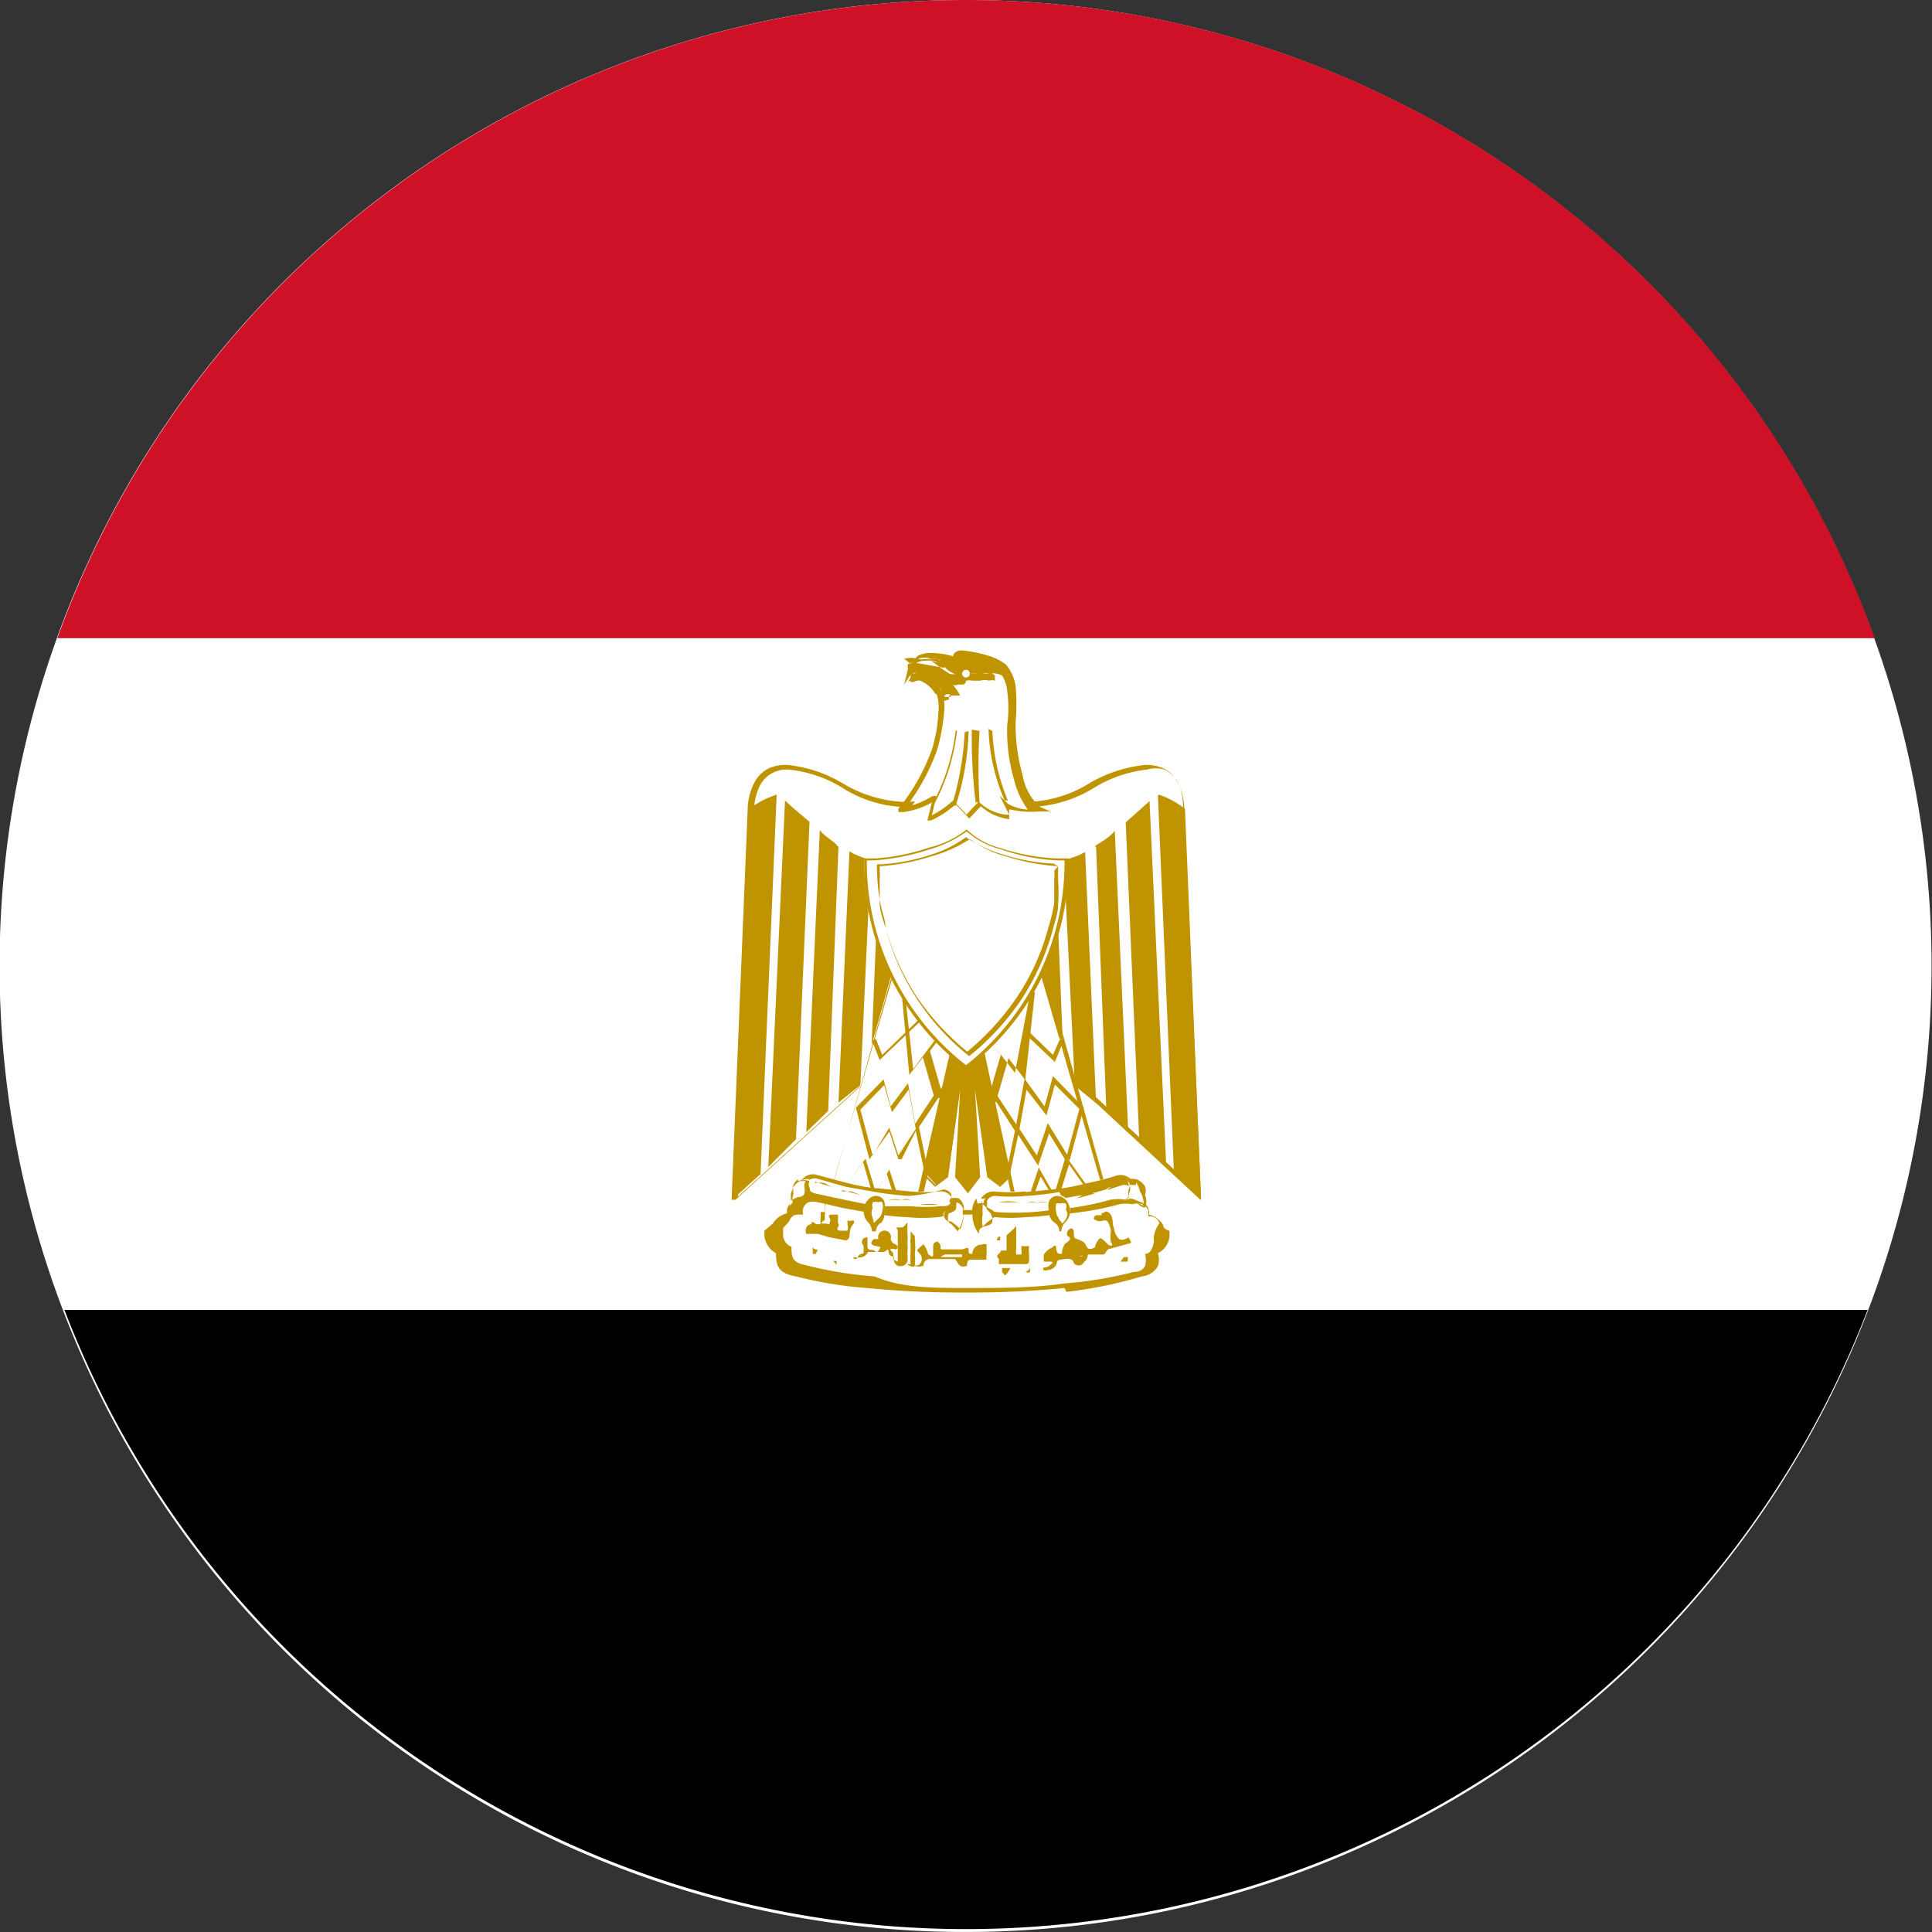
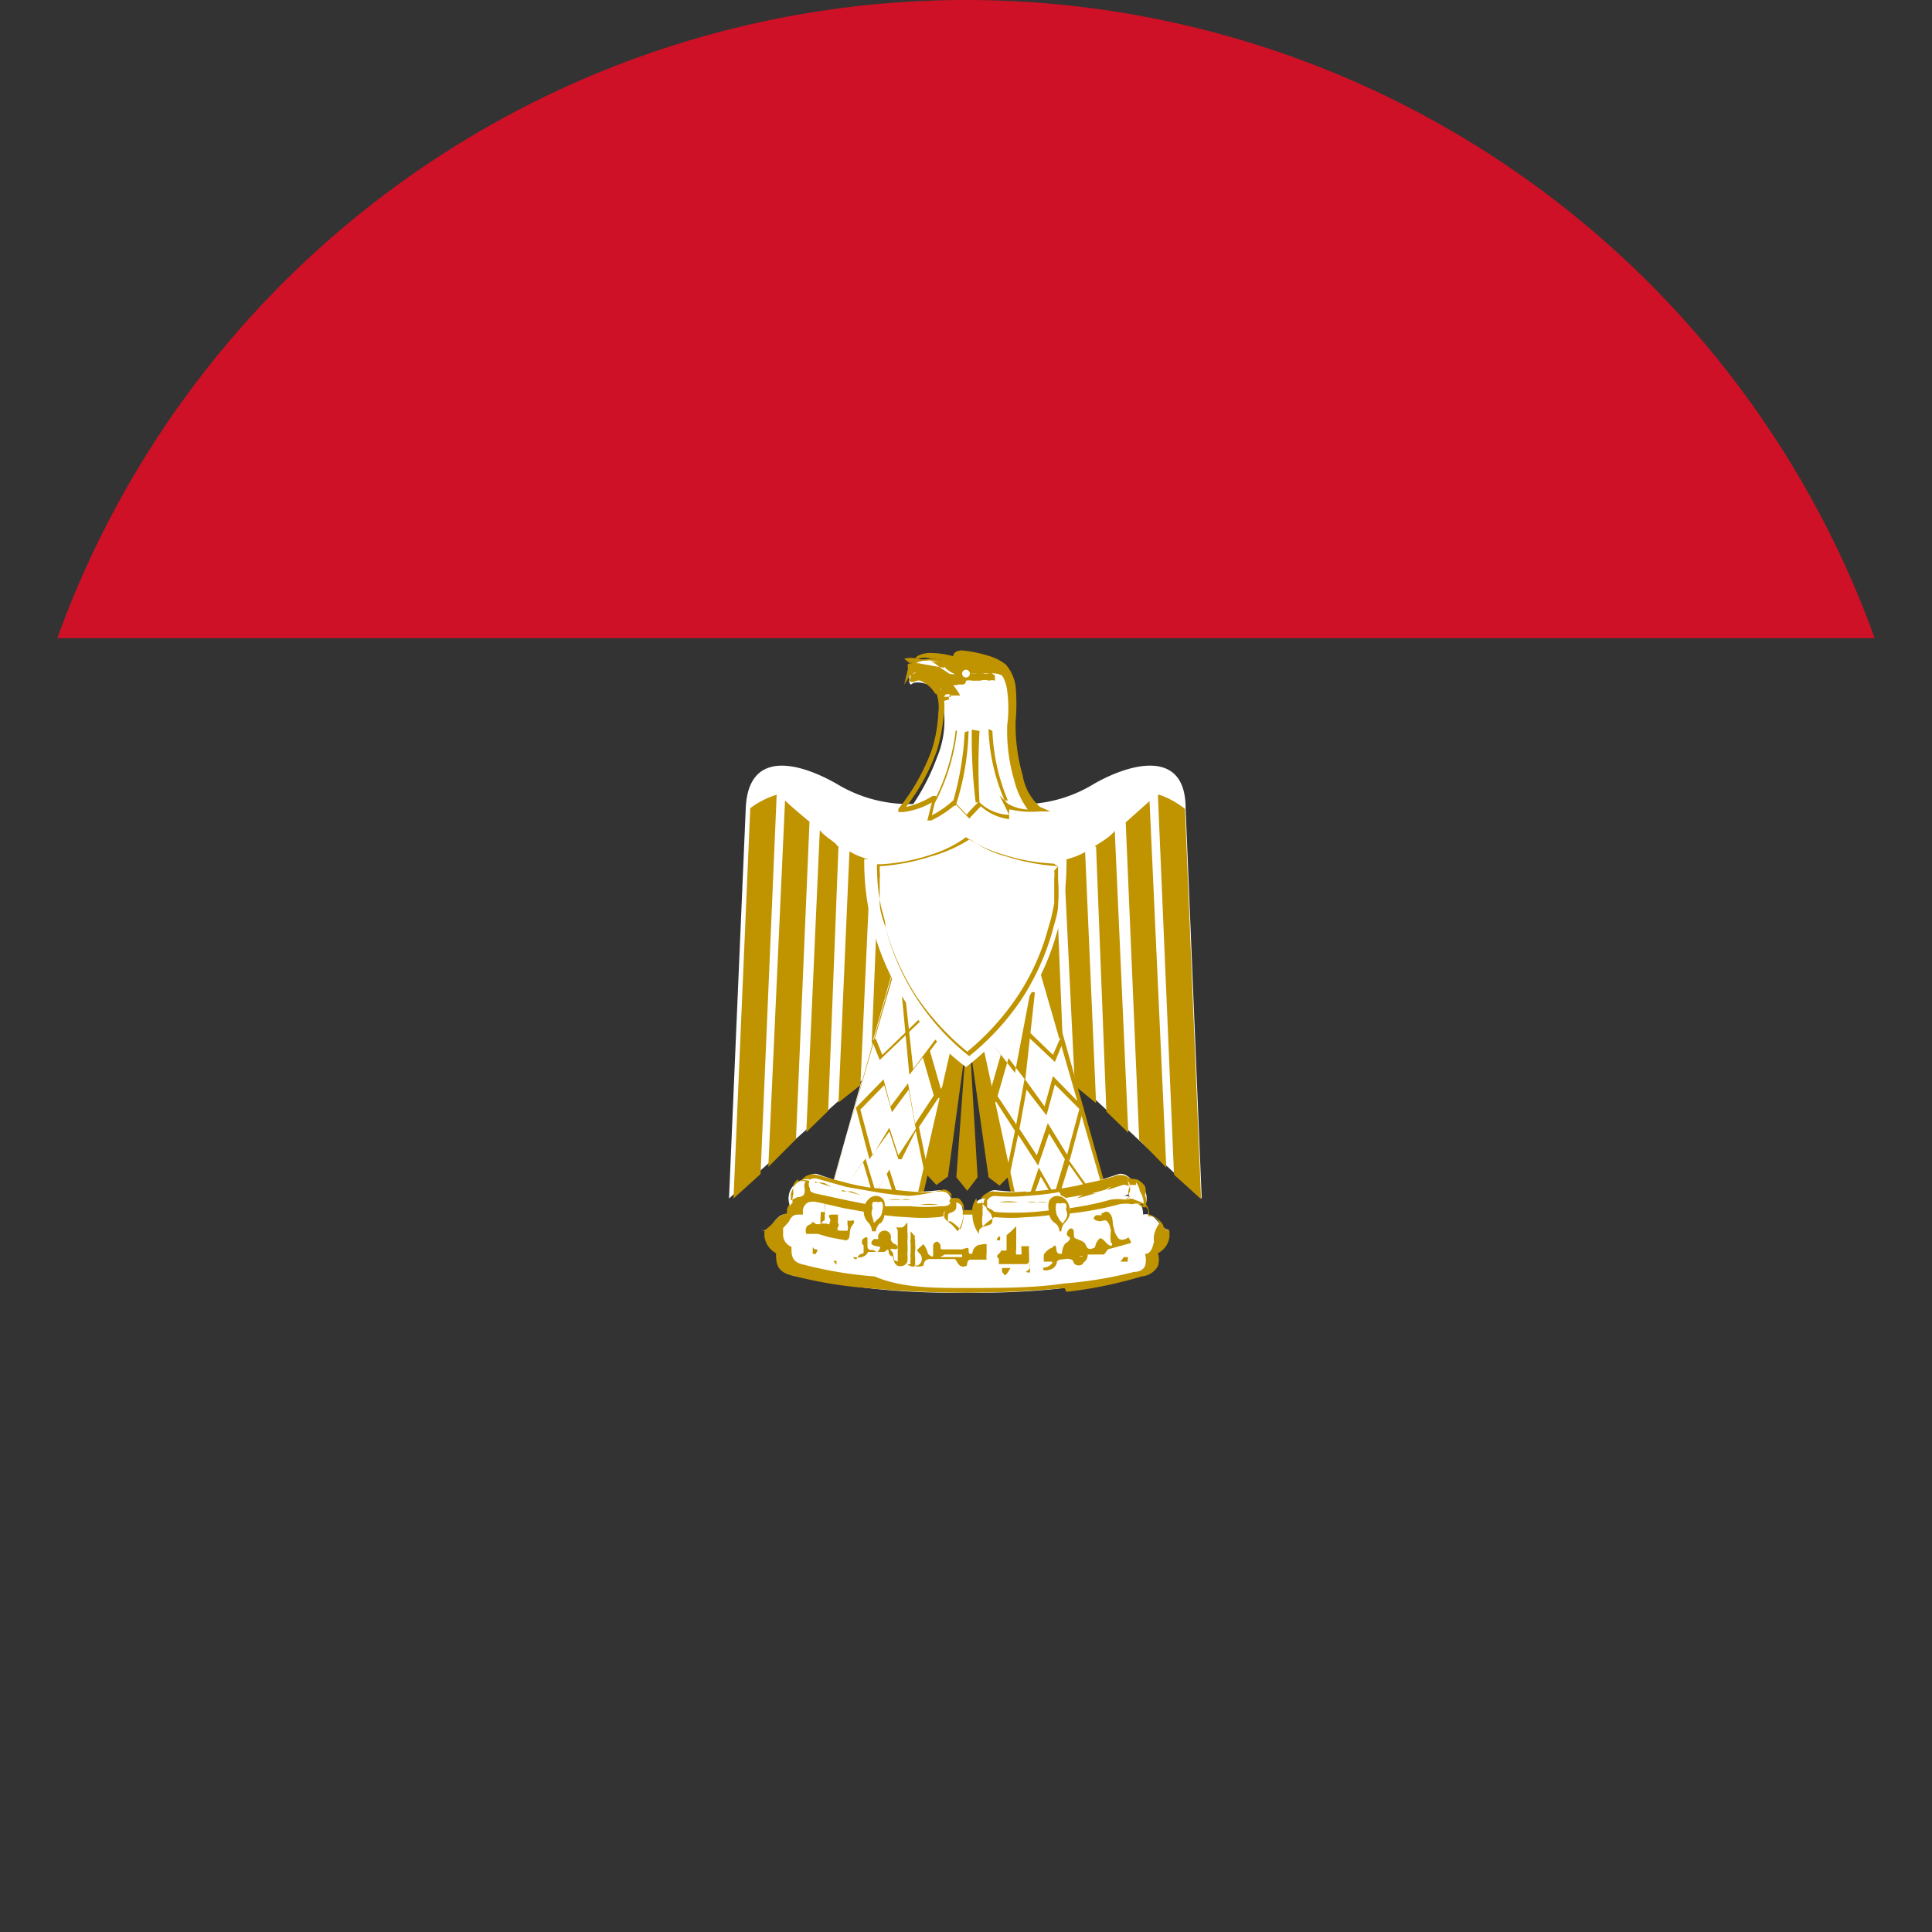
<svg xmlns="http://www.w3.org/2000/svg" width="30" height="30" viewBox="0 0 30 30">
  <rect x="0" y="0" width="30" height="30" fill="#333333" stroke="none" />
  <defs>
    <style>.cls-1{fill:#fff;}.cls-2{fill:#ce1126;}.cls-3{fill:#c09300;}</style>
  </defs>
  <g id="Egypt30x30">
-     <path class="cls-1" d="M15,0A15,15,0,1,1,4.39,4.39,15,15,0,0,1,15,0Z" />
-     <path d="M29,20.34a15,15,0,0,1-28,0Z" />
    <path class="cls-2" d="M29.11,9.91H.89a15,15,0,0,1,28.22,0Z" />
    <path class="cls-1" d="M15.07,15.27l3.59,3.34-.25-6.06c0-.92-.84-.71-1.42-.38a2.14,2.14,0,0,1-2,.13,2.16,2.16,0,0,1-2-.13c-.58-.33-1.37-.54-1.41.38l-.26,6.06Z" />
-     <path class="cls-3" d="M15.09,15.25l3.54,3.28-.26-6a.88.88,0,0,0-.09-.4.49.49,0,0,0-.2-.18.48.48,0,0,0-.27,0,2,2,0,0,0-.8.27,2,2,0,0,1-1,.31,2.93,2.93,0,0,1-1-.17,3,3,0,0,1-1,.17,1.91,1.91,0,0,1-.95-.31,2,2,0,0,0-.81-.27A.48.48,0,0,0,12,12a.47.47,0,0,0-.19.18.87.87,0,0,0-.1.4l-.25,6,3.62-3.28h0Zm3.55,3.38-3.57-3.31-3.65,3.31h-.06v0l.25-6.06a.93.93,0,0,1,.11-.43.49.49,0,0,1,.22-.21.63.63,0,0,1,.31-.05,2.1,2.1,0,0,1,.83.28h0a2,2,0,0,0,.92.29,2.87,2.87,0,0,0,1-.17h0a2.86,2.86,0,0,0,1,.17,1.91,1.91,0,0,0,.92-.29h0a2.14,2.14,0,0,1,.84-.28.6.6,0,0,1,.3.05.45.45,0,0,1,.22.21.93.93,0,0,1,.11.43l.26,6.05v0s0,0,0,0h0S18.64,18.64,18.64,18.63Z" />
    <path class="cls-3" d="M12.06,12.34l-.25,5.89-.42.38.26-6.06A1.33,1.33,0,0,1,12.06,12.34Zm.51.42-.21,4.93-.43.43.26-5.69c.08.08.33.29.38.33Zm.45.38-.16,4.11-.34.33.21-4.69C12.81,13,13,13.09,13,13.14Zm.5.21-.16,3.5-.34.27.17-3.9A1.13,1.13,0,0,0,13.52,13.35Zm.46,0-.12,2.92-.34.33.13-3.21A.83.83,0,0,0,14,13.35Zm4-1,.25,5.89.42.38-.25-6.06A1.36,1.36,0,0,0,18,12.34Zm-.5.42.21,4.93.42.43-.26-5.69-.37.33Zm-.46.38.16,4.11.34.33-.21-4.69C17.24,13,17.07,13.09,17,13.14Zm-.5.21.17,3.5.33.27-.17-3.9A1.13,1.13,0,0,1,16.53,13.35Zm-.46,0,.12,2.92.34.33-.13-3.21A.83.83,0,0,1,16.07,13.35Zm-.88,2.59.51,2.29-.17.17-.17-.13-.29-2.05.12,2.05-.16.21-.17-.21L15,16.22l-.28,2.05-.18.13-.16-.17.5-2.29Z" />
-     <path class="cls-3" d="M15.22,15.93l.51,2.31-.2.19-.2-.15-.19-1.36.08,1.36-.19.25-.2-.25.08-1.36-.19,1.36-.2.15-.19-.19.51-2.33h.37Zm.45,2.29L15.17,16h-.29l-.49,2.26.14.14.14-.11.28-2H15l-.12,2,.14.17.13-.17-.12-2h.06l.28,2,.15.11Z" />
    <path class="cls-1" d="M13.9,14.93l-1,3.55,1.37.21L14.86,16l-1-1.09Z" />
    <path class="cls-3" d="M13.91,15l-1,3.46,1.31.21L14.83,16Zm-1,3.48,1-3.55v0h0l1,1.09s0,0,0,0L14.3,18.7a0,0,0,0,1,0,0h0l-1.38-.21h0S12.86,18.48,12.87,18.47Z" />
    <path class="cls-3" d="M13.6,16.13l.1.25.61-.59,0,.05-.65.62h0a0,0,0,0,1,0,0l-.12-.3Z" />
    <path class="cls-3" d="M14.05,15.4l.13,1.2.36-.48.05,0-.15.2.17.59.08-.12.05,0-.11.17,0,.09-.06,0v0l-.3.45.14.68h-.06l-.13-.62L14,18h-.05s0,0,0,0l-.14-.43L13.5,18h0s0,0,0,0h0v0l-.21-.8s0,0,0,0h0l.43-.44h0s0,0,0,0h0l.11.42.27-.36s0,0,0,0h0v0l.11.63.29-.44-.17-.59-.21.27s0,0,0,0h0a0,0,0,0,1,0,0h0L14,15.41Zm.17,2.13-.11-.61-.26.35h0s0,0,0,0h0l-.12-.42-.37.38.19.71.26-.43a0,0,0,0,1,0,0h0s0,0,0,0l.14.43Z" />
    <path class="cls-3" d="M13.16,18.38l.28-.39h0a0,0,0,0,1,0,0h0s0,0,0,0l.16.53.21-.36a0,0,0,0,1,0,0h0v0l.16.5-.06,0-.14-.43-.21.35s0,0,0,0h0s0,0,0,0h0l-.16-.54-.24.34Z" />
    <path class="cls-1" d="M16.16,14.93l1,3.55-1.38.21L15.19,16Z" />
    <path class="cls-3" d="M16.19,14.94l1,3.57-1.45.22c-.19-.91-.39-1.81-.59-2.72l1-1.09v0h.11Zm.93,3.51-1-3.46-.91,1,.57,2.63Z" />
    <path class="cls-1" d="M16.49,16.14l-.12.29-.65-.62Z" />
    <path class="cls-3" d="M16.52,16.15l-.14.34-.69-.65.05-.05.61.59.11-.25Z" />
    <path class="cls-1" d="M16,15.4l-.14,1.28-.41-.54Zm-.39,2.83.15-.69.13-.7.3.41.14-.48.43.44-.22.8-.3-.49-.17.5-.31-.48Z" />
    <path class="cls-3" d="M16.07,15.41l-.15,1.36-.26-.34-.17.59.29.44.13-.71.31.43.13-.47.48.49-.24.89-.3-.49-.17.5-.31-.48-.13.62h-.06l.14-.68-.29-.45v0l-.07,0,0-.09-.11-.17,0,0,.08.12.17-.59-.15-.2,0,0,.37.48L16,15.4Zm-.13,1.51-.11.61.27.41.17-.5.3.49.19-.71-.38-.38-.13.48Z" />
    <path class="cls-1" d="M16.86,18.4,16.59,18l-.19.6-.24-.42-.17.5Z" />
    <path class="cls-3" d="M16.84,18.42l-.24-.34-.19.61-.25-.42L16,18.7l-.06,0,.19-.57.24.42.18-.6.32.45Z" />
    <path class="cls-1" d="M15,20.07a11.39,11.39,0,0,0,2.63-.25c.25-.05.25-.17.25-.34.25-.08.12-.38.29-.38-.17,0-.21-.29-.42-.24,0-.3-.29-.34-.54-.25a8.62,8.62,0,0,1-2.21.2,11,11,0,0,1-2.22-.2c-.24-.09-.54-.05-.54.25-.21-.05-.25.29-.42.24.17,0,.05.3.29.38,0,.17,0,.29.26.34a11.27,11.27,0,0,0,2.63.25Z" />
    <path class="cls-3" d="M15,20c.53,0,1.06,0,1.52-.07a6.32,6.32,0,0,0,1.09-.18h0c.1,0,.15-.05.17-.09a.36.36,0,0,0,0-.19.06.06,0,0,1,0,0l0,0c.1,0,.12-.12.14-.19a.29.29,0,0,1,0-.1A.47.47,0,0,1,18,19c0-.06-.09-.13-.17-.11h0l0,0,0,0v0s0-.06,0-.09a.18.18,0,0,0-.09-.1h0a.27.27,0,0,0-.16,0,.51.51,0,0,0-.2,0,4.75,4.75,0,0,1-1,.16c-.38,0-.81,0-1.23,0h-.46a7.74,7.74,0,0,1-1.78-.19h0a.48.48,0,0,0-.2,0,.29.29,0,0,0-.16,0h0a.16.16,0,0,0-.08.1.29.29,0,0,0,0,.09v0l0,0h-.05c-.07,0-.12,0-.17.11l-.09.1,0,.1a.2.2,0,0,0,.13.19s0,0,0,0a.08.08,0,0,1,0,0h0c0,.14,0,.24.2.28h0a6.15,6.15,0,0,0,1.09.18C14,20,14.49,20,15,20Zm1.53,0a14.84,14.84,0,0,1-1.53.07,14.9,14.9,0,0,1-1.54-.07,6.29,6.29,0,0,1-1.1-.18c-.29-.05-.31-.18-.31-.36a.35.35,0,0,1-.18-.26s0-.08,0-.09,0,0,0,0a.05.05,0,0,1,0,0,.06.06,0,0,1,0,0,.05.05,0,0,1,0,0l0,0h0S12,19,12,19a.36.36,0,0,1,.22-.16s0,0,0-.06a.29.29,0,0,1,.14-.17h0a.42.42,0,0,1,.22,0,.67.67,0,0,1,.24,0h0a7.46,7.46,0,0,0,1.75.18l.44,0h0c.41,0,.84,0,1.23,0a4.33,4.33,0,0,0,1-.16.67.67,0,0,1,.24,0,.4.4,0,0,1,.22,0,.24.24,0,0,1,.14.17.14.14,0,0,1,0,.06.36.36,0,0,1,.22.16c0,.05.07.09.1.09h0l0,0s0,0,0,0,0,0,0,0,0,0,0,0h0s0,0,0,.09a.33.33,0,0,1-.18.26.33.33,0,0,1,0,.2.32.32,0,0,1-.25.16A6.73,6.73,0,0,1,16.56,20.06Z" />
    <path class="cls-1" d="M13.6,18.48a4.38,4.38,0,0,0,1,0c.17,0,.29.29,0,.34a4.07,4.07,0,0,1-1-.05c-.21,0-.67-.12-1-.2s-.08-.38.09-.34A6.15,6.15,0,0,0,13.6,18.48Zm2.85,0a4.31,4.31,0,0,1-1,0c-.17,0-.3.29,0,.34a4.09,4.09,0,0,0,1-.05c.21,0,.67-.12,1-.2s.08-.38-.08-.34A6.61,6.61,0,0,1,16.45,18.48Z" />
    <path class="cls-3" d="M13.61,18.45l.52.05a2.53,2.53,0,0,0,.48,0h0a.19.19,0,0,1,.17.1.16.16,0,0,1,0,.09.11.11,0,0,1,0,.08.26.26,0,0,1-.22.13h0a2.38,2.38,0,0,1-.47,0,3.69,3.69,0,0,1-.54-.06l-.45-.08-.52-.12h0c-.1-.05-.15-.11-.16-.16a.11.11,0,0,1,0-.1.14.14,0,0,1,.05-.08.21.21,0,0,1,.2-.06h0l.45.12a3.4,3.4,0,0,0,.46.09Zm.51.12a4.6,4.6,0,0,1-.52-.06h0l-.46-.08-.46-.13a.17.17,0,0,0-.15.05l0,0a.13.13,0,0,0,0,.06s0,.08.12.12l.51.11.45.09.53,0a2.28,2.28,0,0,0,.46,0h0c.1,0,.15,0,.17-.09a0,0,0,0,0,0-.05.07.07,0,0,0,0-.05.15.15,0,0,0-.12-.07A2.6,2.6,0,0,1,14.12,18.57Zm2.33-.06a4.6,4.6,0,0,1-.52.06,2.51,2.51,0,0,1-.48,0,.14.14,0,0,0-.12.07.08.08,0,0,0,0,.05.13.13,0,0,0,0,.06s.07.07.17.08h0a2.3,2.3,0,0,0,.46,0l.53,0,.45-.09.51-.11c.08,0,.11-.08.12-.12h0s0,0,0-.06a.1.1,0,0,0,0,0,.16.16,0,0,0-.14-.05l-.47.13-.46.08Zm-.52,0,.51-.05h0a3.58,3.58,0,0,0,.45-.09,3.9,3.9,0,0,0,.46-.12h0a.24.24,0,0,1,.21.06.22.22,0,0,1,.05.08.28.28,0,0,1,0,.09h0a.33.33,0,0,1-.17.16h0l-.52.12-.45.08a3.54,3.54,0,0,1-.54.06,2.43,2.43,0,0,1-.47,0h0a.3.3,0,0,1-.22-.12.29.29,0,0,1,0-.09l0-.09a.24.24,0,0,1,.18-.1h0A2.51,2.51,0,0,0,15.93,18.5Z" />
    <path class="cls-1" d="M12.57,18.31a.3.3,0,0,0-.3.42c0-.08.21-.08.25-.17S12.48,18.43,12.57,18.31Zm1,.77c0-.16.16-.14.16-.31s0-.21-.13-.21a.18.18,0,0,0-.16.17C13.4,18.89,13.57,18.92,13.57,19.08Zm1.19-.47c.25,0,.22.33.1.49,0-.12-.21-.16-.21-.24S14.84,18.73,14.76,18.61Zm2.73-.3a.3.3,0,0,1,.29.42c0-.08-.21-.08-.25-.17S17.57,18.43,17.49,18.31Zm-1,.77c0-.16-.17-.14-.17-.31s.05-.21.13-.21a.18.18,0,0,1,.16.17C16.65,18.89,16.49,18.92,16.49,19.08Zm-1.19-.47c-.25,0-.23.33-.11.49,0-.12.21-.16.21-.24S15.21,18.73,15.3,18.61Z" />
    <path class="cls-3" d="M12.51,18.34l-.09,0a.24.24,0,0,0-.09.08.61.61,0,0,0-.05.12v.1l.1-.05s.1,0,.11-.06a.19.19,0,0,0,0-.1A.15.15,0,0,1,12.51,18.34Zm-.12,0a.27.27,0,0,1,.18,0h0v0a.11.11,0,0,0,0,.1.2.2,0,0,1,0,.13h0c0,.05-.08.07-.14.1a.17.17,0,0,0-.11.06s0,0,0,0h0l0,0a.3.3,0,0,1,0-.19.58.58,0,0,1,0-.14A.23.23,0,0,1,12.39,18.31Zm1.18.65.06-.06a.17.17,0,0,0,.07-.13.22.22,0,0,0,0-.13.05.05,0,0,0-.06,0,.12.12,0,0,0-.09,0,.15.15,0,0,0,0,.09h0a.18.18,0,0,0,0,.15Zm.1,0a.19.19,0,0,0-.07.13v0h-.06s0,0,0,0a.22.22,0,0,0-.06-.14.23.23,0,0,1-.06-.22.19.19,0,0,1,.06-.13.16.16,0,0,1,.13-.06.14.14,0,0,1,.12.08.3.3,0,0,1,0,.16A.21.21,0,0,1,13.67,19Zm1.09-.38a.25.25,0,0,1,.13,0,.23.23,0,0,1,.07.1.23.23,0,0,1,0,.12.5.5,0,0,1-.09.29l0,0h0l0,0v0s-.06-.08-.11-.12-.1-.07-.1-.12a.19.19,0,0,1,.08-.15s.06,0,0-.08v0s0,0,0,0h0Zm.09.1a.05.05,0,0,0,0,0c0,.05,0,.08-.06.11s-.07,0-.07.1,0,0,.08.07a.52.52,0,0,1,.11.1.49.49,0,0,0,.05-.2.3.3,0,0,0,0-.1A.15.15,0,0,0,14.85,18.67Zm2.63-.39a.31.31,0,0,1,.19,0,.35.35,0,0,1,.11.1.24.24,0,0,1,0,.14.24.24,0,0,1,0,.19s0,0,0,0h0s0,0,0,0-.06,0-.11-.06-.11-.05-.14-.1h0a.2.2,0,0,1,0-.13.11.11,0,0,0,0-.1v0a0,0,0,0,1,0,0h0Zm.16.08-.1,0a.16.16,0,0,1,0,.11.11.11,0,0,0,.11.16l.1.05a.17.17,0,0,0,0-.1.31.31,0,0,0-.05-.12A.3.3,0,0,0,17.64,18.36Zm-1.19.72a.16.16,0,0,0-.07-.13.2.2,0,0,1-.09-.18.29.29,0,0,1,0-.16.14.14,0,0,1,.12-.08.2.2,0,0,1,.14.06h0a.25.25,0,0,1,.06.13.23.23,0,0,1-.07.22.22.22,0,0,0-.06.14h0v0h-.06v0Zm0-.18.05.06.05-.07a.14.14,0,0,0,0-.15h0a.11.11,0,0,0,0-.09h0a.12.12,0,0,0-.09,0,.07.07,0,0,0-.06,0,.33.33,0,0,0,0,.13A.15.15,0,0,0,16.43,18.9Zm-1.19-.25a.05.05,0,0,0,0,0,.15.15,0,0,0,0,.06.31.31,0,0,0,0,.1.51.51,0,0,0,0,.2.52.52,0,0,1,.11-.1s.08-.05.08-.07,0-.07-.06-.1S15.23,18.7,15.24,18.65Zm-.08,0a.29.29,0,0,1,.14,0h0a0,0,0,0,1,0,0v0s0,0,0,0,0,.06,0,.08.09.07.09.15,0,.09-.11.12-.1.08-.1.12v0l0,0h0v0a.51.51,0,0,1-.1-.29.43.43,0,0,1,0-.12A.36.36,0,0,1,15.16,18.61Z" />
    <path class="cls-1" d="M12.65,18.4a.39.39,0,0,1,.25.08l-.25-.08Zm.41.13a.84.84,0,0,1,.3.08l-.3-.09Zm1.51.16a.68.68,0,0,0-.3,0l.3,0Zm-.46,0a.36.36,0,0,0-.29,0Zm3.3-.29a.37.37,0,0,0-.25.08Zm-.42.13a.8.8,0,0,0-.29.08l.29-.09Zm-1.5.16a.66.66,0,0,1,.29,0l-.29,0Zm.45,0a.39.39,0,0,1,.3,0Z" />
    <path class="cls-3" d="M12.65,18.37a.4.4,0,0,1,.15,0l.11.06s0,0,0,0h0l-.25-.08h0s0,0,0,0,0,0,0,0,0,0,0,0Zm.42.13.15,0,.15.06a0,0,0,0,1,0,0v0h0l-.29-.08h0v0h0Zm1.5.21-.29,0h0v0h0a.71.71,0,0,1,.3,0h0ZM14,18.63a.23.23,0,0,1,.14,0h0v0a0,0,0,0,1,0,0H13.8A.53.53,0,0,1,14,18.63Zm3.28-.23a.4.4,0,0,1,.15,0h0l-.24.08h0s0,0,0,0h0s0,0,0,0Zm-.43.13.16,0h0s0,0,0,0h0l-.29.08h0s0,0,0,0,0,0,0,0Zm-1.34.14a.71.71,0,0,1,.3,0h0v0a0,0,0,0,1,0,0h0l-.29,0h0v0h0Zm.44,0a.3.3,0,0,1,.15,0,.47.47,0,0,1,.17,0h0v0a0,0,0,0,1,0,0h-.33v0Zm-3.35.39a.05.05,0,0,1,0-.06s0-.05.06,0,.05,0,.05.05,0,0,0,0h0Zm2.88.2a0,0,0,0,1,0,0s0-.06.05-.06l0,0a0,0,0,0,1,0,.06Zm0,.13s0,0,0,0,0,0,0,0h0s0,0,0,0a.05.05,0,0,1,0,0Z" />
    <path class="cls-3" d="M12.81,18.82s0,0-.06,0-.07,0-.1,0-.08,0-.08,0a0,0,0,0,0,.08,0s.08,0,.09,0,0,.08,0,.12l0,.07H12.6a.09.09,0,0,0-.08.05.14.14,0,0,0,0,.1s0,0,.08,0l.1,0,.17.05.26.05h0s.05,0,.06-.06,0-.12.05-.18,0-.08,0-.07a.12.12,0,0,1-.08,0s0,.05,0,.07a.14.14,0,0,1,0,.09s-.06,0-.09,0-.09,0-.06-.05,0-.06,0-.09a.45.45,0,0,0,0-.11s-.05,0-.08,0-.08,0-.05.05,0,.06,0,.09,0,0-.07,0-.08,0,0-.06a.29.29,0,0,1,0-.09l0-.11a.36.36,0,0,1,0-.09s0-.07,0-.1S12.82,18.82,12.81,18.82Zm-.19.38h0s0,0,0,0h0s0,0,0,0Zm0,.27s0,0,0-.07,0,0,.05,0,0,.05,0,.07h-.06Zm.16.05h0s0,0,0,0h0v0a0,0,0,0,1,.05,0s0,0,0,0,0,0,0,0,0,0,0,0Zm4.67,0a0,0,0,0,1,0,0,.05.05,0,0,1,0,0s.05,0,.06,0,0,.05,0,.07H17.4Zm-4.46.06s0,0,0,0,0,0,0,0l0,0h0s0,0,0,.06A0,0,0,0,1,12.94,19.58Zm1.15.05h0a.28.28,0,0,1,0-.09.19.19,0,0,1,0-.08c0-.05,0-.1,0-.15a.15.15,0,0,1,0-.07s0-.08,0-.12,0-.05,0,0l.07.08s0,0,0,0a.05.05,0,0,0,0,.05s0,.05,0,.07a.38.38,0,0,1,0,.1.33.33,0,0,0,0,.1s0,0,0,.06,0,0,0,.06S14.1,19.65,14.09,19.63Zm1.56-.51-.07.06s0,0,0,.06a5160663563227.47,5160663563227.47,0,0,0,0,.18s0,0-.06,0,0,0-.06.05,0,.06,0,.09,0,.05,0,.07h.42a.05.05,0,0,0,.05-.05s0-.08,0-.11a.49.49,0,0,1,0-.12,0,0,0,0,0-.06,0l-.06,0s0,0,0,.06a.17.17,0,0,1,0,.07s0,0,0,0-.07,0-.08,0a.19.19,0,0,1,0-.08s0-.09,0-.14,0-.11,0-.17,0-.06,0-.05Zm0,.43h0v0h-.05s0,0,0,0ZM14,19.06s0,0-.06,0,0,0,0,.06,0,0,0,.05,0,.07,0,.12,0,.09,0,.13,0,.1,0,.15,0,0-.07,0v-.05c0-.05,0-.06,0-.06a0,0,0,0,1-.05-.06.11.11,0,0,1,.08,0c.05,0,.05-.06,0-.08s-.06-.05-.07-.08a.1.1,0,1,0-.19,0l-.07,0s-.09.07,0,.1.12,0,.08.07-.06,0-.1,0-.08,0-.08-.06,0-.08,0-.12-.06,0-.06,0a.07.07,0,0,0,0,.11s0,.08,0,.11-.06,0-.09.07-.09,0-.06,0a.23.23,0,0,0,.12,0,.14.14,0,0,0,.1-.08s.08,0,.12,0,.08,0,.12,0,.07-.08.08,0a.07.07,0,0,0,.08.07s0,0,0,.05a.11.11,0,0,0,.07.1h.05a.11.11,0,0,0,.09-.07.53.53,0,0,0,0-.12,1.1,1.1,0,0,0,0-.18.88.88,0,0,0,0-.16s0-.08,0-.13S14.05,19.06,14,19.06Zm-.35.22s0,0,0,0a.05.05,0,0,0,0,0s0,0,0,0h0l-.07,0h0s0,0,0,0Zm3.46-.41h-.09s-.08.05,0,.08.09,0,.14,0,.08.1.09.16a.58.58,0,0,0,0,.18c.05.05,0,.09-.08,0s-.1-.07-.14,0,0,.08-.08.1-.08-.06-.11-.09-.09-.05-.14-.07,0-.12-.05-.15-.12.09-.06.12,0,.08-.05.11a.28.28,0,0,0-.05.16c-.06,0-.08,0-.09-.09s-.05,0-.08,0a.27.27,0,0,0-.11.1.4.4,0,0,0,0,.11s.06,0,.09,0,.08,0,0,.06-.11,0-.1.07a.11.11,0,0,0,.08,0,.15.15,0,0,0,.13-.11c0-.06.08-.05.13-.06s.12,0,.13.05.12.08.16,0a.14.14,0,0,0,.06-.12s.07,0,.08,0,.12,0,.16,0,.05-.09.11-.09l.29-.08c.07,0,0-.07,0-.09s-.11.08-.17,0-.05-.11-.07-.17,0-.15-.06-.21-.08,0-.13,0Zm-.36.49h0s0,0,0,.06,0,0,0,0h0s0,0,0,0a0,0,0,0,0,0,0v0Zm.35,0a.05.05,0,0,1,0,0s0,0,0,0h0v0A0,0,0,0,1,17.14,19.38Zm-.47,0h0s0,0,0,0v0h0s0,0,0,0l0,0Zm-.29.07h0v0s0,0,0,0h-.05v0h0Zm.48.07s0,0,0,0a0,0,0,0,1,0,0,.06.06,0,0,1-.06,0h0s0,0,0,0Zm-.9.25s0,0,0,0a.05.05,0,0,1,0,0,.11.11,0,0,0,.07-.06l0,0a.19.19,0,0,0,0-.08.1.1,0,0,0,0,0s0,0,0,0,0,0,0-.05l0-.07a0,0,0,0,1,0,0l0,0s0,0,0,.06a.17.17,0,0,1,0,.05s0,0,0,.07a.28.28,0,0,1,0,.09l0,0a.13.13,0,0,1-.06,0s0,0,0,0H16Zm-.36,0a0,0,0,0,1,0-.06s0,0,.08,0,.05,0,.05,0l0,0h0s0,0,0,0,0,0,0,0,0,0,0,0,0,0,0,0,0,0,0,0h0l0,0h0S15.62,19.82,15.6,19.8Zm-1-.47s-.07,0-.07.07,0,.08,0,.12,0,.07-.08,0a.41.41,0,0,0-.07-.15s-.06.05-.09.08.06.07.06.12a.11.11,0,0,1-.06.13s-.08,0-.13,0,0,0,.07,0a.17.17,0,0,0,.15,0s0-.09.09-.1l.25,0s.11,0,.14,0,.05.09.1.11.05,0,.08,0,0-.08.06-.1h.26s0,0,0,0a.34.34,0,0,1,0-.1s0-.1,0-.13-.08,0-.12,0a.15.15,0,0,0-.1.12c0,.05-.07,0-.06,0s0,0,0-.05-.07,0-.11,0h-.3c-.05,0,0-.06-.05-.1Zm.11.2h.27a.05.05,0,0,1,0,0v.11a.06.06,0,0,1,0,0h0s0,0,0,0v-.07H14.6s0,0,0,0Zm.59,0,0,0v0h0s0,0-.06,0a0,0,0,0,1,0,0Z" />
    <path class="cls-1" d="M15.67,12.69s0-.19,0-.19a1.07,1.07,0,0,0,.44.12c-.21-.1-.42-.8-.4-1.35s-.08-.78-.16-.87a1.47,1.47,0,0,0-.66-.21c-.13,0-.11.1-.11.1a.85.85,0,0,0-.57,0c-.1.06-.12.39-.05.33s.33,0,.44.14a1.46,1.46,0,0,1-.05,1,3.32,3.32,0,0,1-.52.93,1.27,1.27,0,0,0,.5-.19l-.07.29a1.62,1.62,0,0,0,.39-.26l.21.22a1.53,1.53,0,0,1,.21-.22.77.77,0,0,0,.44.21Z" />
    <path class="cls-3" d="M15.67,12.65s-.07-.14-.07-.14l-.08-.16.13.13a.67.67,0,0,0,.31.09,1.26,1.26,0,0,1-.21-.45,2.71,2.71,0,0,1-.11-.86,2,2,0,0,0,0-.53.57.57,0,0,0-.12-.3.78.78,0,0,0-.26-.13,1.4,1.4,0,0,0-.39-.07c-.08,0-.07,0-.07,0v.05h0a1.47,1.47,0,0,0-.34-.05.29.29,0,0,0-.2,0,.35.35,0,0,0-.08.24.06.06,0,0,0,0,0h0a.24.24,0,0,1,.23,0,.37.37,0,0,1,.18.15.1.1,0,0,1,0,.05.66.66,0,0,1,.07.39,3,3,0,0,1-.11.59,3.25,3.25,0,0,1-.48.88,1.32,1.32,0,0,0,.41-.17l.06,0-.07.3a1.5,1.5,0,0,0,.33-.23l0,0,.21.22a2,2,0,0,1,.19-.2l0,0,0,0a.71.71,0,0,0,.42.2Zm0-.08c0,.07,0,.15,0,.15h0a.82.82,0,0,1-.44-.2l-.18.19,0,0-.21-.22a1.63,1.63,0,0,1-.38.25l-.06,0,.07-.28a1.19,1.19,0,0,1-.45.15h-.07l0-.05a3.19,3.19,0,0,0,.52-.92,2.21,2.21,0,0,0,.1-.57.68.68,0,0,0-.05-.36l0,0a.35.35,0,0,0-.15-.12.18.18,0,0,0-.18,0h0s0,0-.05,0a.1.1,0,0,1,0-.05v-.06a.44.44,0,0,1,.1-.29.43.43,0,0,1,.24-.05,1.32,1.32,0,0,1,.32.05s0-.09.14-.09h0a2,2,0,0,1,.4.08.8.8,0,0,1,.28.14.67.67,0,0,1,.15.33,3.07,3.07,0,0,1,0,.56,2.87,2.87,0,0,0,.11.83.84.84,0,0,0,.27.49l.16.07h-.17A1.47,1.47,0,0,1,15.69,12.57Z" />
-     <path class="cls-3" d="M14.86,11.35a3.16,3.16,0,0,1-.35,1.13l0-.05a3.2,3.2,0,0,0,.33-1.09Zm.18,0a4.06,4.06,0,0,1-.2,1.16l-.06,0a4.74,4.74,0,0,0,.2-1.14Zm.17,0a9.52,9.52,0,0,0,0,1.11l-.06,0a8.29,8.29,0,0,1-.06-1.13Zm.2,0a3.1,3.1,0,0,0,.24,1.08l-.05,0a3,3,0,0,1-.25-1.11Zm-.8-.47a.56.56,0,0,0,0-.18c-.11-.15-.26-.28-.44-.14,0,0,.06-.18.19-.19s.32.08.52.41c0,0-.14,0-.18,0S14.61,10.93,14.61,10.93Z" />
+     <path class="cls-3" d="M14.86,11.35a3.16,3.16,0,0,1-.35,1.13l0-.05a3.2,3.2,0,0,0,.33-1.09Zm.18,0a4.06,4.06,0,0,1-.2,1.16l-.06,0a4.74,4.74,0,0,0,.2-1.14Zm.17,0a9.52,9.52,0,0,0,0,1.11l-.06,0a8.29,8.29,0,0,1-.06-1.13Zm.2,0a3.1,3.1,0,0,0,.24,1.08l-.05,0a3,3,0,0,1-.25-1.11Zm-.8-.47a.56.56,0,0,0,0-.18c-.11-.15-.26-.28-.44-.14,0,0,.06-.18.19-.19s.32.08.52.41c0,0-.14,0-.18,0S14.61,10.93,14.61,10.93" />
    <path class="cls-3" d="M14.6,10.9s0-.05,0-.07l0-.07a.54.54,0,0,0-.19-.18.2.2,0,0,0-.23,0l0,0v0s.07-.19.2-.2a.51.51,0,0,1,.28.12,1,1,0,0,1,.25.3v0h0s-.14,0-.17,0a.07.07,0,0,0,0,.06v0h0v.14l0-.14Zm0-.08s0,0,0,0l0,0s.13,0,.17,0a1.18,1.18,0,0,0-.23-.28.43.43,0,0,0-.27-.11c-.09,0-.14.11-.17.16a.2.2,0,0,1,.23,0,.46.46,0,0,1,.19.18A.16.16,0,0,1,14.6,10.82Z" />
    <path class="cls-3" d="M14.11,10.39a.17.17,0,0,1,.06-.11.85.85,0,0,1,.57,0s0-.1.11-.1a1.43,1.43,0,0,1,.66.21,1.05,1.05,0,0,1,.08.13h0c-.05-.07-.19-.07-.23-.06a.5.5,0,0,0-.16,0l-.12,0s0,.09-.08.09-.05,0-.06,0,0-.06,0-.06-.15,0-.27-.13a.35.35,0,0,0-.31-.1.24.24,0,0,0-.2.1Z" />
    <path class="cls-3" d="M14.1,10.38a.11.11,0,0,1,0-.07.08.08,0,0,1,0,0,.45.45,0,0,1,.22,0l.34.06s0-.1.12-.09a1.46,1.46,0,0,1,.39.07.8.8,0,0,1,.28.14h0l0,0a.59.59,0,0,0,0,.08h0a.13.13,0,0,0-.09,0,.23.23,0,0,0-.14,0h0l-.12,0h0a.23.23,0,0,0-.1,0l0,0s0,.06-.06.06-.05,0-.06,0h0l0,0s0,0,0,0a.15.15,0,0,1-.11,0l-.16-.11-.14-.09a.46.46,0,0,0-.17,0c-.15,0-.19.09-.19.09l-.07.11Zm0-.06v0a.36.36,0,0,1,.17-.06h.17a.56.56,0,0,1,.15.1l.15.1a.16.16,0,0,0,.11,0h0s0,0,0,0l0,0h0s0,0,.05,0,0,0,0,0,0,0,0,0l.11,0h0l.13,0h0a.27.27,0,0,1,.15,0l.06,0a.05.05,0,0,0,0,0l0-.05a.69.69,0,0,0-.26-.13,2.08,2.08,0,0,0-.39-.08c-.12,0-.1.09-.1.09h0l-.35-.06a.39.39,0,0,0-.21,0S14.15,10.31,14.14,10.32Z" />
    <path class="cls-1" d="M15,10.52a.06.06,0,1,0,0-.12.06.06,0,0,0,0,.12Z" />
    <path class="cls-1" d="M15,16.57a4,4,0,0,0,1.56-3.24h-.13A2.56,2.56,0,0,1,15,12.88a3,3,0,0,1-1.44.46h-.14A4,4,0,0,0,15,16.57Z" />
-     <path class="cls-3" d="M15,16.54a4,4,0,0,0,1.53-3.18h-.1a3,3,0,0,1-.88-.17,1.29,1.29,0,0,1-.54-.28,1.84,1.84,0,0,1-.58.28,3.47,3.47,0,0,1-.86.17h-.11A4,4,0,0,0,15,16.54Zm1.59-3.21A4,4,0,0,1,15,16.6h0a4,4,0,0,1-1.58-3.27v0h.17a3.27,3.27,0,0,0,.84-.17,1.48,1.48,0,0,0,.58-.28l0,0,0,0a1.17,1.17,0,0,0,.53.29,3.24,3.24,0,0,0,.86.16h.16Z" />
    <path class="cls-3" d="M16.43,13.45h0v0h0v.09s0,.08,0,.12a2.6,2.6,0,0,1,0,.39c0,.13-.05.26-.08.38a3.83,3.83,0,0,1-.49,1.09,4,4,0,0,1-.81.88h0a3.73,3.73,0,0,1-1.3-2c0-.12-.06-.25-.08-.38a2.72,2.72,0,0,1-.05-.49.45.45,0,0,1,0-.11v0h.07a3,3,0,0,0,.77-.15A1.83,1.83,0,0,0,15,13h0v0a2,2,0,0,0,.58.27,3,3,0,0,0,.78.14Zm0,0h0a3.29,3.29,0,0,1-.8-.15,1.68,1.68,0,0,1-.57-.27,2.16,2.16,0,0,1-.61.27,3.23,3.23,0,0,1-.79.15h0v.09a.34.34,0,0,1,0,.1c0,.13,0,.26,0,.38s.05.26.09.38a3.85,3.85,0,0,0,.48,1.07,4,4,0,0,0,.79.86,4,4,0,0,0,.78-.86,3.58,3.58,0,0,0,.48-1.07,2.62,2.62,0,0,0,.09-.38c0-.13,0-.25,0-.38a.49.49,0,0,0,0-.12Z" />
  </g>
</svg>